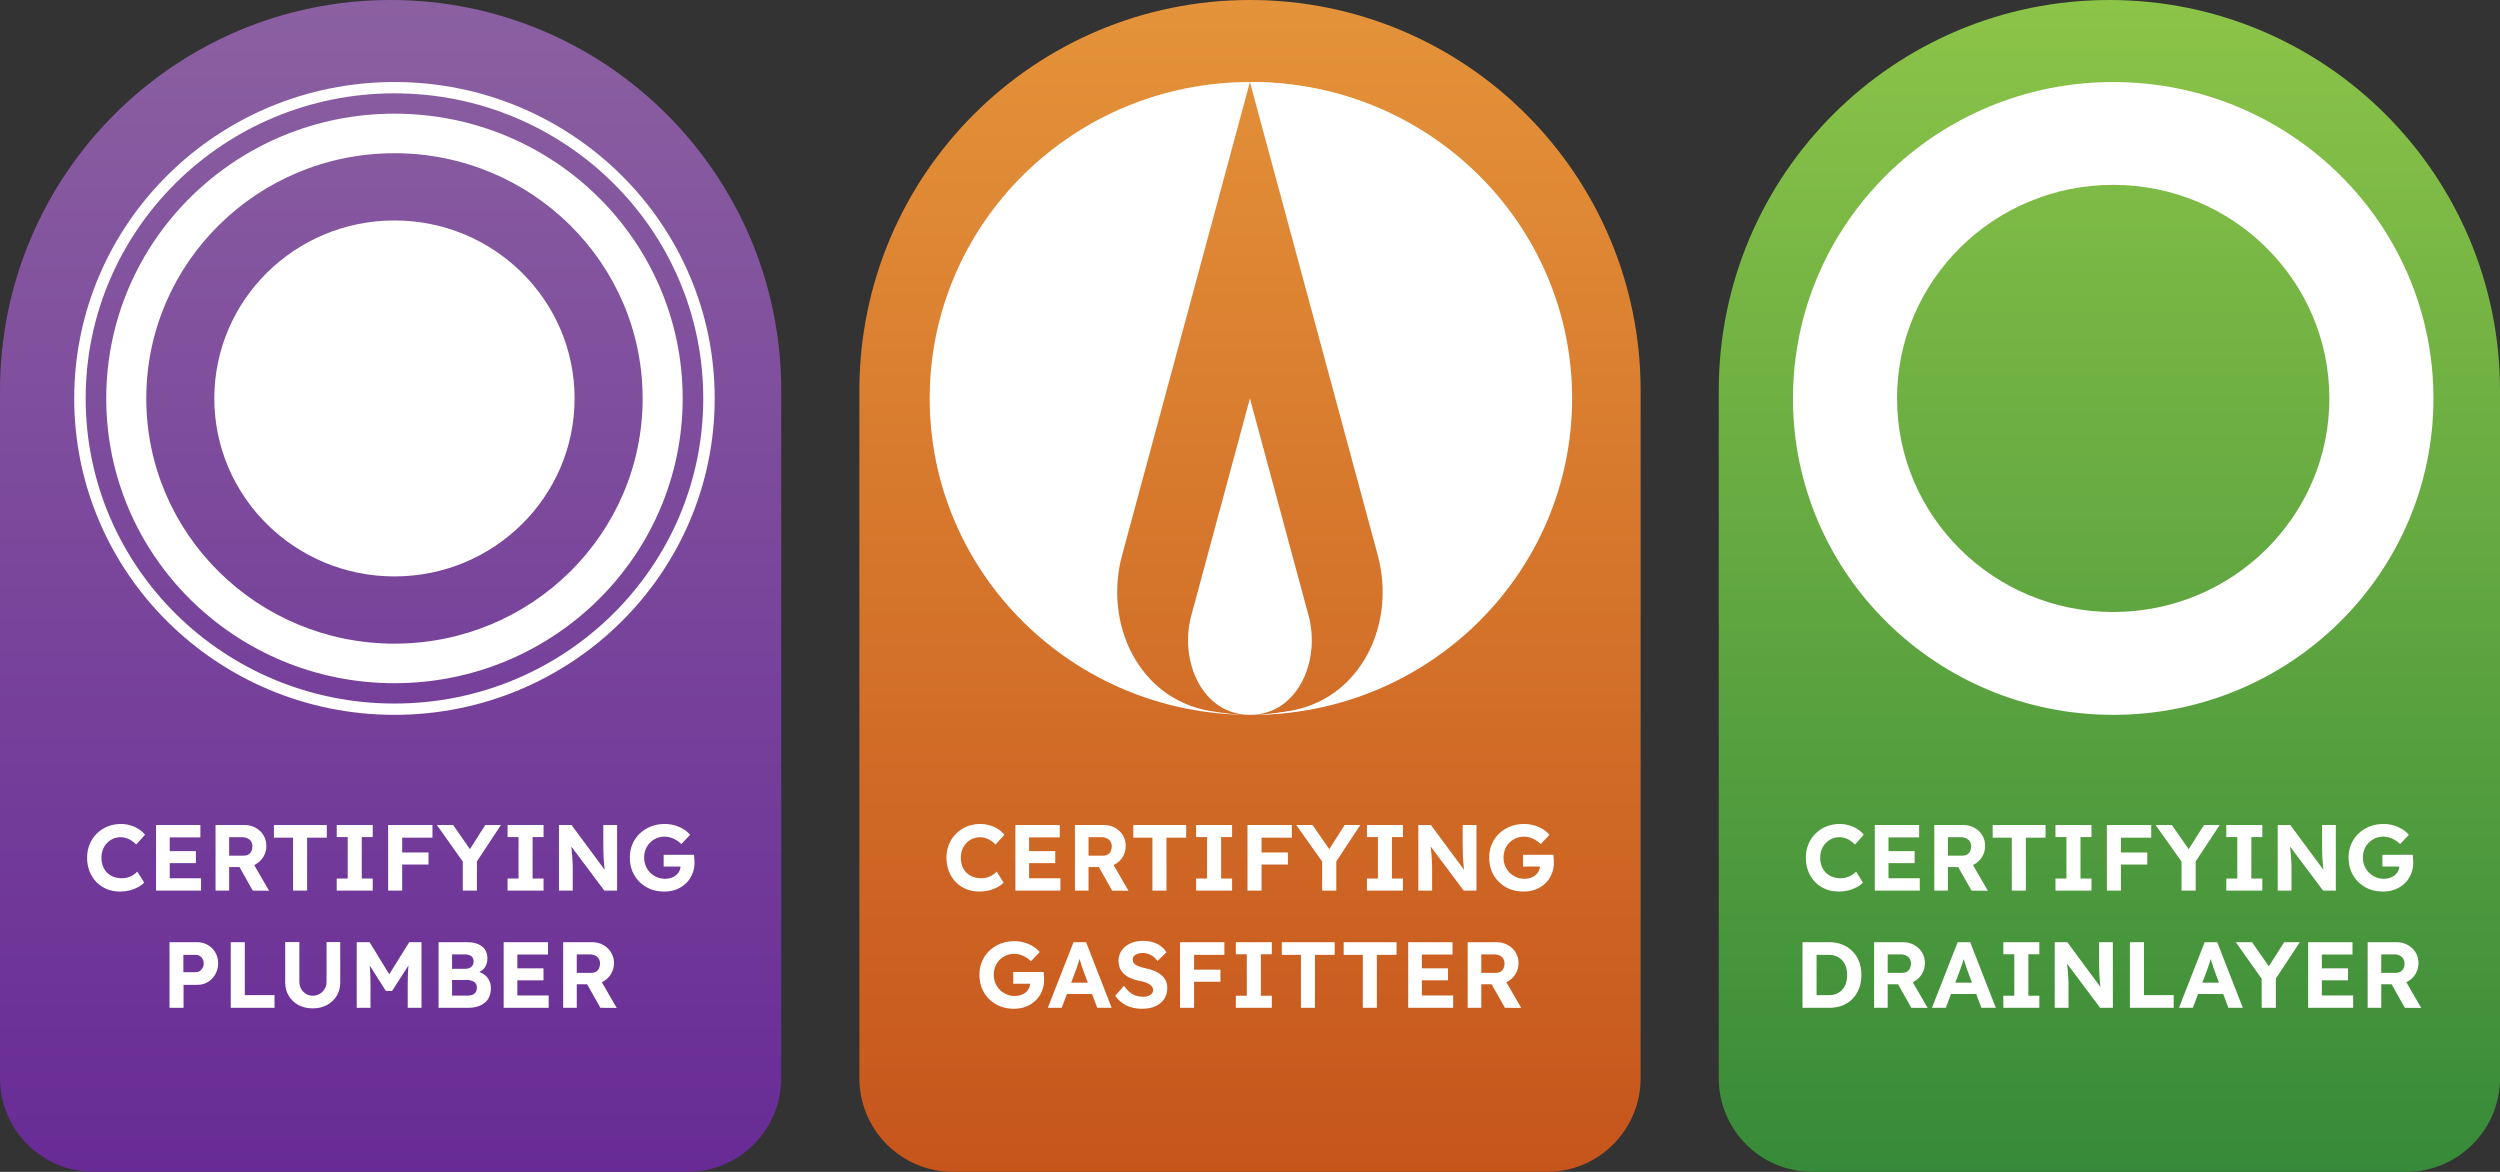
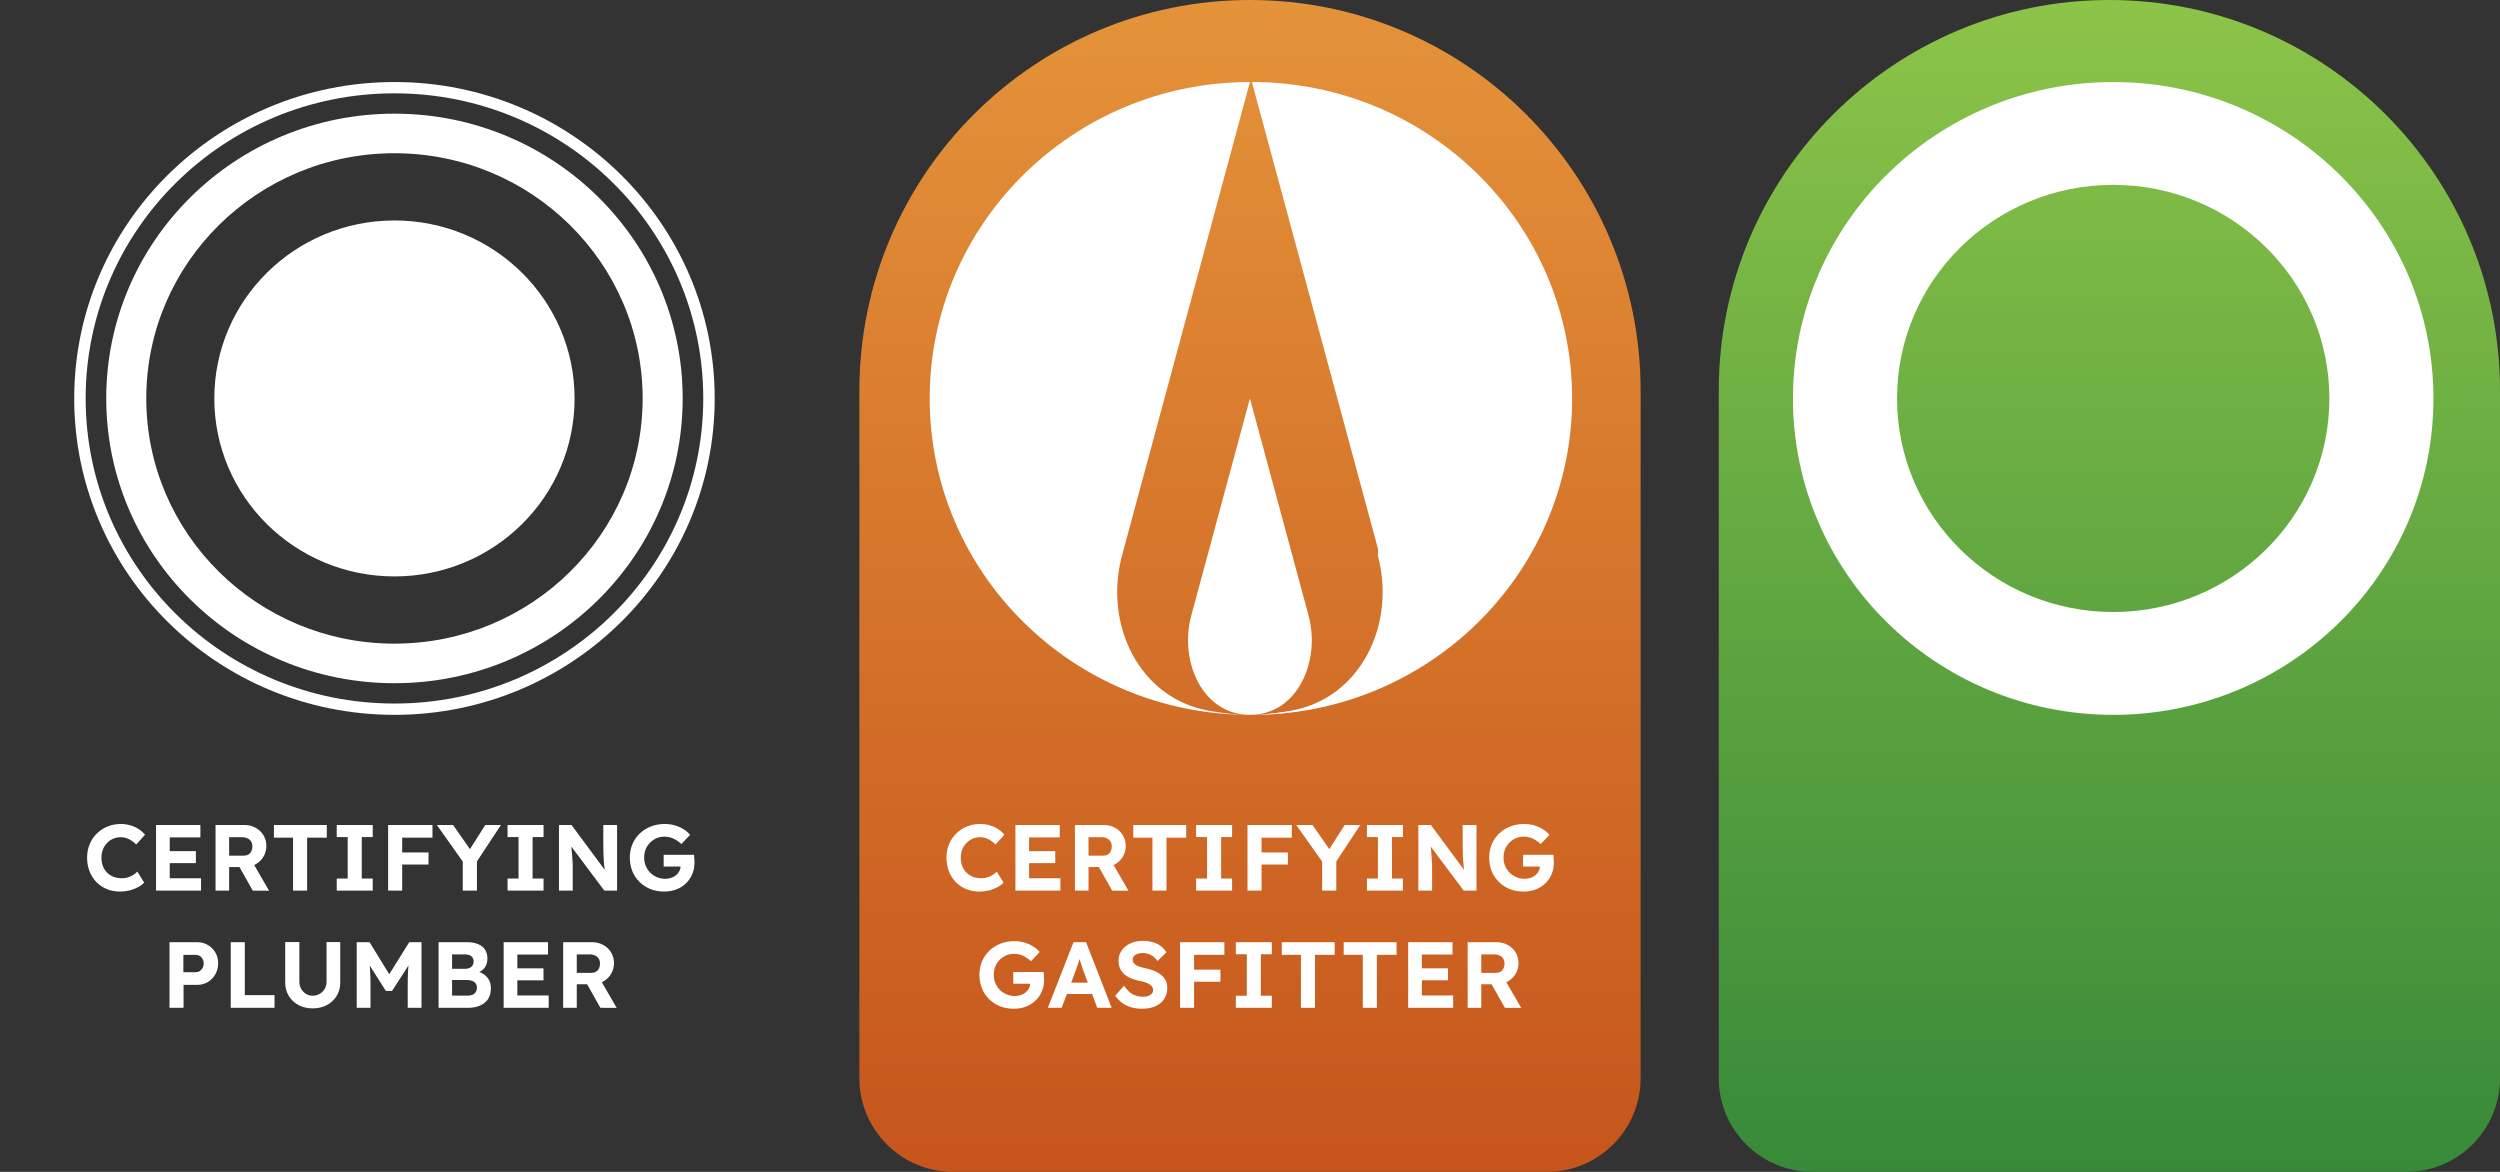
<svg xmlns="http://www.w3.org/2000/svg" width="640" height="300" viewBox="0 0 640 300" fill="none">
  <rect x="0" y="0" width="640" height="300" fill="#333333" stroke="none" />
-   <path d="M0 100C0 44.772 44.772 0 100 0V0C155.228 0 200 44.772 200 100V276C200 289.255 189.255 300 176 300H24C10.745 300 0 289.255 0 276V100Z" fill="url(#paint0_linear_2047_33)" />
  <path d="M100.98 147.563C126.448 147.563 147.094 127.164 147.094 102C147.094 76.837 126.448 56.438 100.98 56.438C75.512 56.438 54.866 76.837 54.866 102C54.866 127.164 75.512 147.563 100.98 147.563Z" fill="white" />
  <path fill-rule="evenodd" clip-rule="evenodd" d="M100.981 174.9C141.73 174.9 174.764 142.262 174.764 102C174.764 61.739 141.73 29.1 100.981 29.1C60.232 29.1 27.198 61.739 27.198 102C27.198 142.262 60.232 174.9 100.981 174.9ZM100.981 164.775C136.071 164.775 164.516 136.67 164.516 102C164.516 67.33 136.071 39.225 100.981 39.225C65.891 39.225 37.446 67.33 37.446 102C37.446 136.67 65.891 164.775 100.981 164.775Z" fill="white" />
  <path fill-rule="evenodd" clip-rule="evenodd" d="M100.981 183C146.257 183 182.961 146.735 182.961 102C182.961 57.265 146.257 21 100.981 21C55.704 21 19 57.265 19 102C19 146.735 55.704 183 100.981 183ZM100.981 180.107C144.641 180.107 180.034 145.137 180.034 102C180.034 58.863 144.641 23.893 100.981 23.893C57.321 23.893 21.928 58.863 21.928 102C21.928 145.137 57.321 180.107 100.981 180.107Z" fill="white" />
  <path d="M30.767 228.24C29.535 228.24 28.399 228.032 27.359 227.616C26.335 227.184 25.439 226.584 24.671 225.816C23.919 225.032 23.335 224.112 22.919 223.056C22.503 221.984 22.295 220.816 22.295 219.552C22.295 218.32 22.511 217.184 22.943 216.144C23.375 215.088 23.983 214.176 24.767 213.408C25.551 212.624 26.471 212.016 27.527 211.584C28.583 211.152 29.727 210.936 30.959 210.936C31.759 210.936 32.543 211.048 33.311 211.272C34.095 211.48 34.807 211.792 35.447 212.208C36.103 212.624 36.663 213.12 37.127 213.696L34.871 216.192C34.487 215.808 34.087 215.48 33.671 215.208C33.271 214.92 32.839 214.704 32.375 214.56C31.927 214.4 31.447 214.32 30.935 214.32C30.247 214.32 29.599 214.448 28.991 214.704C28.399 214.96 27.879 215.32 27.431 215.784C26.983 216.232 26.623 216.784 26.351 217.44C26.095 218.08 25.967 218.792 25.967 219.576C25.967 220.376 26.095 221.104 26.351 221.76C26.607 222.4 26.967 222.952 27.431 223.416C27.895 223.864 28.447 224.216 29.087 224.472C29.743 224.712 30.463 224.832 31.247 224.832C31.759 224.832 32.255 224.76 32.735 224.616C33.215 224.472 33.655 224.272 34.055 224.016C34.471 223.76 34.839 223.464 35.159 223.128L36.911 225.936C36.527 226.368 36.007 226.76 35.351 227.112C34.711 227.464 33.991 227.744 33.191 227.952C32.391 228.144 31.583 228.24 30.767 228.24ZM39.946 228V211.2H51.298V214.368H43.45V224.832H51.466V228H39.946ZM41.626 220.968V217.896H50.146V220.968H41.626ZM55.18 228V211.2H62.62C63.66 211.2 64.604 211.44 65.452 211.92C66.3 212.384 66.964 213.016 67.444 213.816C67.94 214.616 68.188 215.528 68.188 216.552C68.188 217.56 67.94 218.48 67.444 219.312C66.964 220.128 66.3 220.776 65.452 221.256C64.604 221.736 63.66 221.976 62.62 221.976H58.66V228H55.18ZM64.708 228L60.436 220.416L64.132 219.816L68.884 228.024L64.708 228ZM58.66 219.048H62.452C62.884 219.048 63.26 218.952 63.58 218.76C63.916 218.552 64.172 218.272 64.348 217.92C64.524 217.552 64.612 217.144 64.612 216.696C64.612 216.216 64.508 215.8 64.3 215.448C64.092 215.096 63.788 214.824 63.388 214.632C62.988 214.424 62.524 214.32 61.996 214.32H58.66V219.048ZM75.02 228V214.44H70.124V211.2H83.66V214.44H78.62V228H75.02ZM86.201 228V224.904H89.009V214.296H86.201V211.2H95.417V214.296H92.609V224.904H95.417V228H86.201ZM99.36 228V211.2H102.96V228H99.36ZM101.016 221.328V218.232H109.704V221.328H101.016ZM101.016 214.44V211.2H110.712V214.44H101.016ZM118.471 228V219.624L118.639 220.8L111.847 211.2H115.999L121.183 218.64L119.551 218.568L124.231 211.2H128.239L121.735 221.064L122.095 219.432V228H118.471ZM129.936 228V224.904H132.744V214.296H129.936V211.2H139.152V214.296H136.344V224.904H139.152V228H129.936ZM143.094 228V211.2H146.31L155.598 223.752H154.926C154.862 223.256 154.806 222.776 154.758 222.312C154.71 221.832 154.662 221.352 154.614 220.872C154.582 220.376 154.55 219.872 154.518 219.36C154.502 218.832 154.486 218.28 154.47 217.704C154.454 217.112 154.446 216.472 154.446 215.784V211.2H157.974V228H154.71L145.23 215.328L146.142 215.352C146.222 216.184 146.286 216.896 146.334 217.488C146.398 218.064 146.446 218.568 146.478 219C146.51 219.432 146.534 219.808 146.55 220.128C146.582 220.448 146.598 220.752 146.598 221.04C146.614 221.328 146.622 221.632 146.622 221.952V228H143.094ZM170.04 228.24C168.744 228.24 167.552 228.024 166.464 227.592C165.392 227.144 164.464 226.528 163.68 225.744C162.896 224.96 162.288 224.04 161.856 222.984C161.44 221.928 161.232 220.784 161.232 219.552C161.232 218.32 161.448 217.184 161.88 216.144C162.328 215.088 162.952 214.176 163.752 213.408C164.568 212.624 165.52 212.016 166.608 211.584C167.696 211.152 168.888 210.936 170.184 210.936C171.08 210.936 171.936 211.056 172.752 211.296C173.568 211.536 174.312 211.864 174.984 212.28C175.656 212.696 176.216 213.176 176.664 213.72L174.432 216.072C174.016 215.672 173.576 215.336 173.112 215.064C172.664 214.776 172.192 214.56 171.696 214.416C171.2 214.256 170.688 214.176 170.16 214.176C169.408 214.176 168.712 214.312 168.072 214.584C167.448 214.856 166.896 215.232 166.416 215.712C165.936 216.192 165.56 216.76 165.288 217.416C165.032 218.072 164.904 218.784 164.904 219.552C164.904 220.304 165.04 221.016 165.312 221.688C165.6 222.344 165.984 222.92 166.464 223.416C166.96 223.896 167.536 224.28 168.192 224.568C168.848 224.84 169.552 224.976 170.304 224.976C170.832 224.976 171.336 224.896 171.816 224.736C172.296 224.576 172.712 224.352 173.064 224.064C173.432 223.76 173.712 223.408 173.904 223.008C174.112 222.608 174.216 222.184 174.216 221.736V221.16L174.696 221.832H169.896V218.832H177.672C177.688 219.008 177.704 219.224 177.72 219.48C177.752 219.736 177.768 219.992 177.768 220.248C177.784 220.488 177.792 220.68 177.792 220.824C177.792 221.912 177.592 222.912 177.192 223.824C176.808 224.736 176.264 225.52 175.56 226.176C174.872 226.832 174.056 227.344 173.112 227.712C172.168 228.064 171.144 228.24 170.04 228.24ZM43.391 258V241.2H50.519C51.511 241.2 52.407 241.44 53.207 241.92C54.023 242.384 54.663 243.024 55.127 243.84C55.607 244.656 55.847 245.576 55.847 246.6C55.847 247.64 55.607 248.576 55.127 249.408C54.663 250.24 54.023 250.904 53.207 251.4C52.407 251.88 51.511 252.12 50.519 252.12H46.991V258H43.391ZM46.943 248.88H50.111C50.495 248.88 50.839 248.784 51.143 248.592C51.447 248.384 51.687 248.112 51.863 247.776C52.055 247.44 52.151 247.056 52.151 246.624C52.151 246.192 52.055 245.816 51.863 245.496C51.687 245.16 51.447 244.904 51.143 244.728C50.839 244.536 50.495 244.44 50.111 244.44H46.943V248.88ZM59.071 258V241.2H62.671V254.76H70.279V258H59.071ZM80.069 258.144C78.709 258.144 77.493 257.864 76.421 257.304C75.365 256.728 74.533 255.944 73.925 254.952C73.317 253.944 73.013 252.808 73.013 251.544V241.176H76.637V251.328C76.637 252 76.789 252.608 77.093 253.152C77.397 253.68 77.805 254.104 78.317 254.424C78.845 254.744 79.429 254.904 80.069 254.904C80.725 254.904 81.317 254.744 81.845 254.424C82.389 254.104 82.813 253.68 83.117 253.152C83.437 252.608 83.597 252 83.597 251.328V241.176H87.101V251.544C87.101 252.808 86.797 253.944 86.189 254.952C85.581 255.944 84.741 256.728 83.669 257.304C82.613 257.864 81.413 258.144 80.069 258.144ZM91.321 258V241.2H94.609L100.729 251.16L98.569 251.136L104.761 241.2H107.905V258H104.377V252.24C104.377 250.8 104.409 249.504 104.473 248.352C104.553 247.2 104.681 246.056 104.857 244.92L105.289 246.048L100.369 253.68H98.785L93.961 246.096L94.369 244.92C94.545 245.992 94.665 247.096 94.729 248.232C94.809 249.352 94.849 250.688 94.849 252.24V258H91.321ZM112.274 258V241.2H119.57C120.69 241.2 121.634 241.368 122.402 241.704C123.186 242.024 123.778 242.496 124.178 243.12C124.578 243.744 124.778 244.488 124.778 245.352C124.778 246.312 124.538 247.112 124.058 247.752C123.578 248.392 122.89 248.832 121.994 249.072L121.97 248.592C122.706 248.768 123.354 249.056 123.914 249.456C124.474 249.856 124.906 250.352 125.21 250.944C125.514 251.536 125.666 252.208 125.666 252.96C125.666 253.792 125.53 254.528 125.258 255.168C124.986 255.792 124.586 256.312 124.058 256.728C123.53 257.144 122.906 257.464 122.186 257.688C121.482 257.896 120.69 258 119.81 258H112.274ZM115.73 254.88H119.666C120.178 254.88 120.61 254.808 120.962 254.664C121.33 254.504 121.61 254.264 121.802 253.944C121.994 253.624 122.09 253.248 122.09 252.816C122.09 252.4 121.986 252.048 121.778 251.76C121.57 251.472 121.274 251.256 120.89 251.112C120.522 250.952 120.074 250.872 119.546 250.872H115.73V254.88ZM115.73 248.016H119.138C119.57 248.016 119.946 247.936 120.266 247.776C120.586 247.616 120.826 247.4 120.986 247.128C121.162 246.856 121.25 246.536 121.25 246.168C121.25 245.576 121.058 245.12 120.674 244.8C120.29 244.48 119.714 244.32 118.946 244.32H115.73V248.016ZM128.938 258V241.2H140.29V244.368H132.442V254.832H140.458V258H128.938ZM130.618 250.968V247.896H139.138V250.968H130.618ZM144.172 258V241.2H151.612C152.652 241.2 153.596 241.44 154.444 241.92C155.292 242.384 155.956 243.016 156.436 243.816C156.932 244.616 157.18 245.528 157.18 246.552C157.18 247.56 156.932 248.48 156.436 249.312C155.956 250.128 155.292 250.776 154.444 251.256C153.596 251.736 152.652 251.976 151.612 251.976H147.652V258H144.172ZM153.7 258L149.428 250.416L153.124 249.816L157.876 258.024L153.7 258ZM147.652 249.048H151.444C151.876 249.048 152.252 248.952 152.572 248.76C152.908 248.552 153.164 248.272 153.34 247.92C153.516 247.552 153.604 247.144 153.604 246.696C153.604 246.216 153.5 245.8 153.292 245.448C153.084 245.096 152.78 244.824 152.38 244.632C151.98 244.424 151.516 244.32 150.988 244.32H147.652V249.048Z" fill="white" />
  <path d="M440 100C440 44.772 484.772 0 540 0V0C595.228 0 640 44.772 640 100V276C640 289.255 629.255 300 616 300H464C450.745 300 440 289.255 440 276V100Z" fill="url(#paint1_linear_2047_33)" />
-   <path d="M470.767 228.24C469.535 228.24 468.399 228.032 467.359 227.616C466.335 227.184 465.439 226.584 464.671 225.816C463.919 225.032 463.335 224.112 462.919 223.056C462.503 221.984 462.295 220.816 462.295 219.552C462.295 218.32 462.511 217.184 462.943 216.144C463.375 215.088 463.983 214.176 464.767 213.408C465.551 212.624 466.471 212.016 467.527 211.584C468.583 211.152 469.727 210.936 470.959 210.936C471.759 210.936 472.543 211.048 473.311 211.272C474.095 211.48 474.807 211.792 475.447 212.208C476.103 212.624 476.663 213.12 477.127 213.696L474.871 216.192C474.487 215.808 474.087 215.48 473.671 215.208C473.271 214.92 472.839 214.704 472.375 214.56C471.927 214.4 471.447 214.32 470.935 214.32C470.247 214.32 469.599 214.448 468.991 214.704C468.399 214.96 467.879 215.32 467.431 215.784C466.983 216.232 466.623 216.784 466.351 217.44C466.095 218.08 465.967 218.792 465.967 219.576C465.967 220.376 466.095 221.104 466.351 221.76C466.607 222.4 466.967 222.952 467.431 223.416C467.895 223.864 468.447 224.216 469.087 224.472C469.743 224.712 470.463 224.832 471.247 224.832C471.759 224.832 472.255 224.76 472.735 224.616C473.215 224.472 473.655 224.272 474.055 224.016C474.471 223.76 474.839 223.464 475.159 223.128L476.911 225.936C476.527 226.368 476.007 226.76 475.351 227.112C474.711 227.464 473.991 227.744 473.191 227.952C472.391 228.144 471.583 228.24 470.767 228.24ZM479.946 228V211.2H491.298V214.368H483.45V224.832H491.466V228H479.946ZM481.626 220.968V217.896H490.146V220.968H481.626ZM495.18 228V211.2H502.62C503.66 211.2 504.604 211.44 505.452 211.92C506.3 212.384 506.964 213.016 507.444 213.816C507.94 214.616 508.188 215.528 508.188 216.552C508.188 217.56 507.94 218.48 507.444 219.312C506.964 220.128 506.3 220.776 505.452 221.256C504.604 221.736 503.66 221.976 502.62 221.976H498.66V228H495.18ZM504.708 228L500.436 220.416L504.132 219.816L508.884 228.024L504.708 228ZM498.66 219.048H502.452C502.884 219.048 503.26 218.952 503.58 218.76C503.916 218.552 504.172 218.272 504.348 217.92C504.524 217.552 504.612 217.144 504.612 216.696C504.612 216.216 504.508 215.8 504.3 215.448C504.092 215.096 503.788 214.824 503.388 214.632C502.988 214.424 502.524 214.32 501.996 214.32H498.66V219.048ZM515.02 228V214.44H510.124V211.2H523.66V214.44H518.62V228H515.02ZM526.201 228V224.904H529.009V214.296H526.201V211.2H535.417V214.296H532.609V224.904H535.417V228H526.201ZM539.36 228V211.2H542.96V228H539.36ZM541.016 221.328V218.232H549.704V221.328H541.016ZM541.016 214.44V211.2H550.712V214.44H541.016ZM558.471 228V219.624L558.639 220.8L551.847 211.2H555.999L561.183 218.64L559.551 218.568L564.231 211.2H568.239L561.735 221.064L562.095 219.432V228H558.471ZM569.936 228V224.904H572.744V214.296H569.936V211.2H579.152V214.296H576.344V224.904H579.152V228H569.936ZM583.094 228V211.2H586.31L595.598 223.752H594.926C594.862 223.256 594.806 222.776 594.758 222.312C594.71 221.832 594.662 221.352 594.614 220.872C594.582 220.376 594.55 219.872 594.518 219.36C594.502 218.832 594.486 218.28 594.47 217.704C594.454 217.112 594.446 216.472 594.446 215.784V211.2H597.974V228H594.71L585.23 215.328L586.142 215.352C586.222 216.184 586.286 216.896 586.334 217.488C586.398 218.064 586.446 218.568 586.478 219C586.51 219.432 586.534 219.808 586.55 220.128C586.582 220.448 586.598 220.752 586.598 221.04C586.614 221.328 586.622 221.632 586.622 221.952V228H583.094ZM610.04 228.24C608.744 228.24 607.552 228.024 606.464 227.592C605.392 227.144 604.464 226.528 603.68 225.744C602.896 224.96 602.288 224.04 601.856 222.984C601.44 221.928 601.232 220.784 601.232 219.552C601.232 218.32 601.448 217.184 601.88 216.144C602.328 215.088 602.952 214.176 603.752 213.408C604.568 212.624 605.52 212.016 606.608 211.584C607.696 211.152 608.888 210.936 610.184 210.936C611.08 210.936 611.936 211.056 612.752 211.296C613.568 211.536 614.312 211.864 614.984 212.28C615.656 212.696 616.216 213.176 616.664 213.72L614.432 216.072C614.016 215.672 613.576 215.336 613.112 215.064C612.664 214.776 612.192 214.56 611.696 214.416C611.2 214.256 610.688 214.176 610.16 214.176C609.408 214.176 608.712 214.312 608.072 214.584C607.448 214.856 606.896 215.232 606.416 215.712C605.936 216.192 605.56 216.76 605.288 217.416C605.032 218.072 604.904 218.784 604.904 219.552C604.904 220.304 605.04 221.016 605.312 221.688C605.6 222.344 605.984 222.92 606.464 223.416C606.96 223.896 607.536 224.28 608.192 224.568C608.848 224.84 609.552 224.976 610.304 224.976C610.832 224.976 611.336 224.896 611.816 224.736C612.296 224.576 612.712 224.352 613.064 224.064C613.432 223.76 613.712 223.408 613.904 223.008C614.112 222.608 614.216 222.184 614.216 221.736V221.16L614.696 221.832H609.896V218.832H617.672C617.688 219.008 617.704 219.224 617.72 219.48C617.752 219.736 617.768 219.992 617.768 220.248C617.784 220.488 617.792 220.68 617.792 220.824C617.792 221.912 617.592 222.912 617.192 223.824C616.808 224.736 616.264 225.52 615.56 226.176C614.872 226.832 614.056 227.344 613.112 227.712C612.168 228.064 611.144 228.24 610.04 228.24ZM461.442 258V241.2H468.33C469.562 241.2 470.674 241.408 471.666 241.824C472.674 242.224 473.538 242.8 474.258 243.552C474.994 244.288 475.554 245.168 475.938 246.192C476.322 247.216 476.514 248.352 476.514 249.6C476.514 250.832 476.322 251.968 475.938 253.008C475.554 254.032 475.002 254.92 474.282 255.672C473.562 256.408 472.698 256.984 471.69 257.4C470.682 257.8 469.562 258 468.33 258H461.442ZM465.042 255.384L464.658 254.76H468.21C468.93 254.76 469.578 254.64 470.154 254.4C470.73 254.144 471.218 253.8 471.618 253.368C472.034 252.92 472.346 252.376 472.554 251.736C472.762 251.096 472.866 250.384 472.866 249.6C472.866 248.816 472.762 248.112 472.554 247.488C472.346 246.848 472.034 246.304 471.618 245.856C471.218 245.408 470.73 245.064 470.154 244.824C469.578 244.568 468.93 244.44 468.21 244.44H464.586L465.042 243.864V255.384ZM479.77 258V241.2H487.21C488.25 241.2 489.194 241.44 490.042 241.92C490.89 242.384 491.554 243.016 492.034 243.816C492.53 244.616 492.778 245.528 492.778 246.552C492.778 247.56 492.53 248.48 492.034 249.312C491.554 250.128 490.89 250.776 490.042 251.256C489.194 251.736 488.25 251.976 487.21 251.976H483.25V258H479.77ZM489.298 258L485.026 250.416L488.722 249.816L493.474 258.024L489.298 258ZM483.25 249.048H487.042C487.474 249.048 487.85 248.952 488.17 248.76C488.506 248.552 488.762 248.272 488.938 247.92C489.114 247.552 489.202 247.144 489.202 246.696C489.202 246.216 489.098 245.8 488.89 245.448C488.682 245.096 488.378 244.824 487.978 244.632C487.578 244.424 487.114 244.32 486.586 244.32H483.25V249.048ZM494.583 258L501.159 241.2H504.375L510.927 258H507.231L503.847 248.952C503.751 248.696 503.631 248.368 503.487 247.968C503.359 247.568 503.223 247.144 503.079 246.696C502.935 246.248 502.799 245.824 502.671 245.424C502.543 245.008 502.447 244.664 502.383 244.392L503.031 244.368C502.935 244.736 502.823 245.12 502.695 245.52C502.583 245.904 502.463 246.304 502.335 246.72C502.207 247.12 502.071 247.512 501.927 247.896C501.783 248.28 501.647 248.656 501.519 249.024L498.135 258H494.583ZM497.631 254.472L498.807 251.568H506.511L507.711 254.472H497.631ZM512.854 258V254.904H515.662V244.296H512.854V241.2H522.07V244.296H519.262V254.904H522.07V258H512.854ZM526.012 258V241.2H529.228L538.516 253.752H537.844C537.78 253.256 537.724 252.776 537.676 252.312C537.628 251.832 537.58 251.352 537.532 250.872C537.5 250.376 537.468 249.872 537.436 249.36C537.42 248.832 537.404 248.28 537.388 247.704C537.372 247.112 537.364 246.472 537.364 245.784V241.2H540.892V258H537.628L528.148 245.328L529.06 245.352C529.14 246.184 529.204 246.896 529.252 247.488C529.316 248.064 529.364 248.568 529.396 249C529.428 249.432 529.452 249.808 529.468 250.128C529.5 250.448 529.516 250.752 529.516 251.04C529.532 251.328 529.54 251.632 529.54 251.952V258H526.012ZM545.254 258V241.2H548.854V254.76H556.462V258H545.254ZM557.817 258L564.393 241.2H567.609L574.161 258H570.465L567.081 248.952C566.985 248.696 566.865 248.368 566.721 247.968C566.593 247.568 566.457 247.144 566.313 246.696C566.169 246.248 566.033 245.824 565.905 245.424C565.777 245.008 565.681 244.664 565.617 244.392L566.265 244.368C566.169 244.736 566.057 245.12 565.929 245.52C565.817 245.904 565.697 246.304 565.569 246.72C565.441 247.12 565.305 247.512 565.161 247.896C565.017 248.28 564.881 248.656 564.753 249.024L561.369 258H557.817ZM560.865 254.472L562.041 251.568H569.745L570.945 254.472H560.865ZM578.99 258V249.624L579.158 250.8L572.366 241.2H576.518L581.702 248.64L580.07 248.568L584.75 241.2H588.758L582.254 251.064L582.614 249.432V258H578.99ZM590.887 258V241.2H602.239V244.368H594.391V254.832H602.407V258H590.887ZM592.567 250.968V247.896H601.087V250.968H592.567ZM606.122 258V241.2H613.562C614.602 241.2 615.546 241.44 616.394 241.92C617.242 242.384 617.906 243.016 618.386 243.816C618.882 244.616 619.13 245.528 619.13 246.552C619.13 247.56 618.882 248.48 618.386 249.312C617.906 250.128 617.242 250.776 616.394 251.256C615.546 251.736 614.602 251.976 613.562 251.976H609.602V258H606.122ZM615.65 258L611.378 250.416L615.074 249.816L619.826 258.024L615.65 258ZM609.602 249.048H613.394C613.826 249.048 614.202 248.952 614.522 248.76C614.858 248.552 615.114 248.272 615.29 247.92C615.466 247.552 615.554 247.144 615.554 246.696C615.554 246.216 615.45 245.8 615.242 245.448C615.034 245.096 614.73 244.824 614.33 244.632C613.93 244.424 613.466 244.32 612.938 244.32H609.602V249.048Z" fill="white" />
  <path fill-rule="evenodd" clip-rule="evenodd" d="M540.982 183C586.259 183 622.961 146.735 622.961 102C622.961 57.265 586.259 21 540.982 21C495.704 21 459 57.265 459 102C459 146.735 495.704 183 540.982 183ZM540.982 156.675C571.54 156.675 596.318 132.196 596.318 102C596.318 71.804 571.54 47.325 540.982 47.325C510.419 47.325 485.644 71.804 485.644 102C485.644 132.196 510.419 156.675 540.982 156.675Z" fill="white" />
  <path d="M220 100C220 44.772 264.772 0 320 0V0C375.228 0 420 44.772 420 100V276C420 289.255 409.255 300 396 300H244C230.745 300 220 289.255 220 276V100Z" fill="url(#paint2_linear_2047_33)" />
  <path d="M250.767 228.24C249.535 228.24 248.399 228.032 247.359 227.616C246.335 227.184 245.439 226.584 244.671 225.816C243.919 225.032 243.335 224.112 242.919 223.056C242.503 221.984 242.295 220.816 242.295 219.552C242.295 218.32 242.511 217.184 242.943 216.144C243.375 215.088 243.983 214.176 244.767 213.408C245.551 212.624 246.471 212.016 247.527 211.584C248.583 211.152 249.727 210.936 250.959 210.936C251.759 210.936 252.543 211.048 253.311 211.272C254.095 211.48 254.807 211.792 255.447 212.208C256.103 212.624 256.663 213.12 257.127 213.696L254.871 216.192C254.487 215.808 254.087 215.48 253.671 215.208C253.271 214.92 252.839 214.704 252.375 214.56C251.927 214.4 251.447 214.32 250.935 214.32C250.247 214.32 249.599 214.448 248.991 214.704C248.399 214.96 247.879 215.32 247.431 215.784C246.983 216.232 246.623 216.784 246.351 217.44C246.095 218.08 245.967 218.792 245.967 219.576C245.967 220.376 246.095 221.104 246.351 221.76C246.607 222.4 246.967 222.952 247.431 223.416C247.895 223.864 248.447 224.216 249.087 224.472C249.743 224.712 250.463 224.832 251.247 224.832C251.759 224.832 252.255 224.76 252.735 224.616C253.215 224.472 253.655 224.272 254.055 224.016C254.471 223.76 254.839 223.464 255.159 223.128L256.911 225.936C256.527 226.368 256.007 226.76 255.351 227.112C254.711 227.464 253.991 227.744 253.191 227.952C252.391 228.144 251.583 228.24 250.767 228.24ZM259.946 228V211.2H271.298V214.368H263.45V224.832H271.466V228H259.946ZM261.626 220.968V217.896H270.146V220.968H261.626ZM275.18 228V211.2H282.62C283.66 211.2 284.604 211.44 285.452 211.92C286.3 212.384 286.964 213.016 287.444 213.816C287.94 214.616 288.188 215.528 288.188 216.552C288.188 217.56 287.94 218.48 287.444 219.312C286.964 220.128 286.3 220.776 285.452 221.256C284.604 221.736 283.66 221.976 282.62 221.976H278.66V228H275.18ZM284.708 228L280.436 220.416L284.132 219.816L288.884 228.024L284.708 228ZM278.66 219.048H282.452C282.884 219.048 283.26 218.952 283.58 218.76C283.916 218.552 284.172 218.272 284.348 217.92C284.524 217.552 284.612 217.144 284.612 216.696C284.612 216.216 284.508 215.8 284.3 215.448C284.092 215.096 283.788 214.824 283.388 214.632C282.988 214.424 282.524 214.32 281.996 214.32H278.66V219.048ZM295.02 228V214.44H290.124V211.2H303.66V214.44H298.62V228H295.02ZM306.201 228V224.904H309.009V214.296H306.201V211.2H315.417V214.296H312.609V224.904H315.417V228H306.201ZM319.36 228V211.2H322.96V228H319.36ZM321.016 221.328V218.232H329.704V221.328H321.016ZM321.016 214.44V211.2H330.712V214.44H321.016ZM338.471 228V219.624L338.639 220.8L331.847 211.2H335.999L341.183 218.64L339.551 218.568L344.231 211.2H348.239L341.735 221.064L342.095 219.432V228H338.471ZM349.936 228V224.904H352.744V214.296H349.936V211.2H359.152V214.296H356.344V224.904H359.152V228H349.936ZM363.094 228V211.2H366.31L375.598 223.752H374.926C374.862 223.256 374.806 222.776 374.758 222.312C374.71 221.832 374.662 221.352 374.614 220.872C374.582 220.376 374.55 219.872 374.518 219.36C374.502 218.832 374.486 218.28 374.47 217.704C374.454 217.112 374.446 216.472 374.446 215.784V211.2H377.974V228H374.71L365.23 215.328L366.142 215.352C366.222 216.184 366.286 216.896 366.334 217.488C366.398 218.064 366.446 218.568 366.478 219C366.51 219.432 366.534 219.808 366.55 220.128C366.582 220.448 366.598 220.752 366.598 221.04C366.614 221.328 366.622 221.632 366.622 221.952V228H363.094ZM390.04 228.24C388.744 228.24 387.552 228.024 386.464 227.592C385.392 227.144 384.464 226.528 383.68 225.744C382.896 224.96 382.288 224.04 381.856 222.984C381.44 221.928 381.232 220.784 381.232 219.552C381.232 218.32 381.448 217.184 381.88 216.144C382.328 215.088 382.952 214.176 383.752 213.408C384.568 212.624 385.52 212.016 386.608 211.584C387.696 211.152 388.888 210.936 390.184 210.936C391.08 210.936 391.936 211.056 392.752 211.296C393.568 211.536 394.312 211.864 394.984 212.28C395.656 212.696 396.216 213.176 396.664 213.72L394.432 216.072C394.016 215.672 393.576 215.336 393.112 215.064C392.664 214.776 392.192 214.56 391.696 214.416C391.2 214.256 390.688 214.176 390.16 214.176C389.408 214.176 388.712 214.312 388.072 214.584C387.448 214.856 386.896 215.232 386.416 215.712C385.936 216.192 385.56 216.76 385.288 217.416C385.032 218.072 384.904 218.784 384.904 219.552C384.904 220.304 385.04 221.016 385.312 221.688C385.6 222.344 385.984 222.92 386.464 223.416C386.96 223.896 387.536 224.28 388.192 224.568C388.848 224.84 389.552 224.976 390.304 224.976C390.832 224.976 391.336 224.896 391.816 224.736C392.296 224.576 392.712 224.352 393.064 224.064C393.432 223.76 393.712 223.408 393.904 223.008C394.112 222.608 394.216 222.184 394.216 221.736V221.16L394.696 221.832H389.896V218.832H397.672C397.688 219.008 397.704 219.224 397.72 219.48C397.752 219.736 397.768 219.992 397.768 220.248C397.784 220.488 397.792 220.68 397.792 220.824C397.792 221.912 397.592 222.912 397.192 223.824C396.808 224.736 396.264 225.52 395.56 226.176C394.872 226.832 394.056 227.344 393.112 227.712C392.168 228.064 391.144 228.24 390.04 228.24ZM259.54 258.24C258.244 258.24 257.052 258.024 255.964 257.592C254.892 257.144 253.964 256.528 253.18 255.744C252.396 254.96 251.788 254.04 251.356 252.984C250.94 251.928 250.732 250.784 250.732 249.552C250.732 248.32 250.948 247.184 251.38 246.144C251.828 245.088 252.452 244.176 253.252 243.408C254.068 242.624 255.02 242.016 256.108 241.584C257.196 241.152 258.388 240.936 259.684 240.936C260.58 240.936 261.436 241.056 262.252 241.296C263.068 241.536 263.812 241.864 264.484 242.28C265.156 242.696 265.716 243.176 266.164 243.72L263.932 246.072C263.516 245.672 263.076 245.336 262.612 245.064C262.164 244.776 261.692 244.56 261.196 244.416C260.7 244.256 260.188 244.176 259.66 244.176C258.908 244.176 258.212 244.312 257.572 244.584C256.948 244.856 256.396 245.232 255.916 245.712C255.436 246.192 255.06 246.76 254.788 247.416C254.532 248.072 254.404 248.784 254.404 249.552C254.404 250.304 254.54 251.016 254.812 251.688C255.1 252.344 255.484 252.92 255.964 253.416C256.46 253.896 257.036 254.28 257.692 254.568C258.348 254.84 259.052 254.976 259.804 254.976C260.332 254.976 260.836 254.896 261.316 254.736C261.796 254.576 262.212 254.352 262.564 254.064C262.932 253.76 263.212 253.408 263.404 253.008C263.612 252.608 263.716 252.184 263.716 251.736V251.16L264.196 251.832H259.396V248.832H267.172C267.188 249.008 267.204 249.224 267.22 249.48C267.252 249.736 267.268 249.992 267.268 250.248C267.284 250.488 267.292 250.68 267.292 250.824C267.292 251.912 267.092 252.912 266.692 253.824C266.308 254.736 265.764 255.52 265.06 256.176C264.372 256.832 263.556 257.344 262.612 257.712C261.668 258.064 260.644 258.24 259.54 258.24ZM268.243 258L274.819 241.2H278.035L284.587 258H280.891L277.507 248.952C277.411 248.696 277.291 248.368 277.147 247.968C277.019 247.568 276.883 247.144 276.739 246.696C276.595 246.248 276.459 245.824 276.331 245.424C276.203 245.008 276.107 244.664 276.043 244.392L276.691 244.368C276.595 244.736 276.483 245.12 276.355 245.52C276.243 245.904 276.123 246.304 275.995 246.72C275.867 247.12 275.731 247.512 275.587 247.896C275.443 248.28 275.307 248.656 275.179 249.024L271.795 258H268.243ZM271.291 254.472L272.467 251.568H280.171L281.371 254.472H271.291ZM292.394 258.24C291.354 258.24 290.402 258.112 289.538 257.856C288.69 257.6 287.93 257.224 287.258 256.728C286.602 256.232 286.01 255.632 285.482 254.928L287.738 252.36C288.522 253.448 289.298 254.192 290.066 254.592C290.85 254.976 291.698 255.168 292.61 255.168C293.106 255.168 293.546 255.104 293.93 254.976C294.33 254.832 294.642 254.632 294.866 254.376C295.09 254.12 295.202 253.816 295.202 253.464C295.202 253.208 295.146 252.976 295.034 252.768C294.922 252.544 294.762 252.352 294.554 252.192C294.346 252.016 294.098 251.864 293.81 251.736C293.522 251.592 293.202 251.472 292.85 251.376C292.498 251.264 292.114 251.176 291.698 251.112C290.802 250.904 290.018 250.656 289.346 250.368C288.674 250.064 288.114 249.696 287.666 249.264C287.218 248.816 286.882 248.312 286.658 247.752C286.45 247.192 286.346 246.56 286.346 245.856C286.346 245.136 286.506 244.472 286.826 243.864C287.146 243.24 287.586 242.704 288.146 242.256C288.722 241.808 289.378 241.464 290.114 241.224C290.866 240.984 291.658 240.864 292.49 240.864C293.514 240.864 294.41 240.984 295.178 241.224C295.946 241.448 296.61 241.776 297.17 242.208C297.746 242.64 298.226 243.168 298.61 243.792L296.33 246C295.994 245.552 295.626 245.176 295.226 244.872C294.842 244.568 294.418 244.344 293.954 244.2C293.506 244.04 293.042 243.96 292.562 243.96C292.034 243.96 291.578 244.032 291.194 244.176C290.81 244.304 290.506 244.496 290.282 244.752C290.074 245.008 289.97 245.32 289.97 245.688C289.97 245.976 290.042 246.232 290.186 246.456C290.33 246.68 290.538 246.88 290.81 247.056C291.082 247.216 291.41 247.36 291.794 247.488C292.178 247.616 292.602 247.728 293.066 247.824C293.946 248 294.738 248.232 295.442 248.52C296.146 248.808 296.746 249.16 297.242 249.576C297.754 249.976 298.146 250.456 298.418 251.016C298.69 251.56 298.826 252.176 298.826 252.864C298.826 254 298.554 254.968 298.01 255.768C297.466 256.568 296.714 257.184 295.754 257.616C294.794 258.032 293.674 258.24 292.394 258.24ZM302.086 258V241.2H305.686V258H302.086ZM303.742 251.328V248.232H312.43V251.328H303.742ZM303.742 244.44V241.2H313.438V244.44H303.742ZM316.373 258V254.904H319.181V244.296H316.373V241.2H325.589V244.296H322.781V254.904H325.589V258H316.373ZM333.036 258V244.44H328.14V241.2H341.676V244.44H336.636V258H333.036ZM348.879 258V244.44H343.983V241.2H357.519V244.44H352.479V258H348.879ZM360.493 258V241.2H371.845V244.368H363.997V254.832H372.013V258H360.493ZM362.173 250.968V247.896H370.693V250.968H362.173ZM375.727 258V241.2H383.167C384.207 241.2 385.151 241.44 385.999 241.92C386.847 242.384 387.511 243.016 387.991 243.816C388.487 244.616 388.735 245.528 388.735 246.552C388.735 247.56 388.487 248.48 387.991 249.312C387.511 250.128 386.847 250.776 385.999 251.256C385.151 251.736 384.207 251.976 383.167 251.976H379.207V258H375.727ZM385.255 258L380.983 250.416L384.679 249.816L389.431 258.024L385.255 258ZM379.207 249.048H382.999C383.431 249.048 383.807 248.952 384.127 248.76C384.463 248.552 384.719 248.272 384.895 247.92C385.071 247.552 385.159 247.144 385.159 246.696C385.159 246.216 385.055 245.8 384.847 245.448C384.639 245.096 384.335 244.824 383.935 244.632C383.535 244.424 383.071 244.32 382.543 244.32H379.207V249.048Z" fill="white" />
  <path d="M319.981 21L287.255 142.149C282.515 159.699 291.497 178.791 309.596 181.973C313.197 182.605 316.737 182.999 319.971 183C274.699 182.995 238 146.732 238 102C238 57.265 274.704 21 319.981 21Z" fill="white" />
-   <path d="M319.98 183C323.218 183 326.761 182.606 330.365 181.973C348.464 178.791 357.446 159.699 352.706 142.149L319.98 21C365.257 21 401.961 57.265 401.961 102C401.961 146.735 365.257 183 319.98 183Z" fill="white" />
+   <path d="M319.98 183C323.218 183 326.761 182.606 330.365 181.973C348.464 178.791 357.446 159.699 352.706 142.149C365.257 21 401.961 57.265 401.961 102C401.961 146.735 365.257 183 319.98 183Z" fill="white" />
  <path d="M320.48 183C323.718 183 327.261 182.606 330.865 181.973C348.964 178.791 357.946 159.699 353.206 142.149L320.48 21C365.757 21 402.461 57.265 402.461 102C402.461 146.735 365.757 183 320.48 183Z" fill="white" />
  <path d="M319.98 183C307.792 183 301.822 169.222 304.965 157.587L319.98 102L334.996 157.587C338.138 169.222 332.169 183 319.98 183Z" fill="white" />
  <defs>
    <linearGradient id="paint0_linear_2047_33" x1="100" y1="300" x2="100" y2="0" gradientUnits="userSpaceOnUse">
      <stop stop-color="#682B96" />
      <stop offset="1" stop-color="#8B60A1" />
    </linearGradient>
    <linearGradient id="paint1_linear_2047_33" x1="540" y1="300" x2="540" y2="0" gradientUnits="userSpaceOnUse">
      <stop stop-color="#378A39" />
      <stop offset="1" stop-color="#8CC448" />
    </linearGradient>
    <linearGradient id="paint2_linear_2047_33" x1="320" y1="300" x2="320" y2="0" gradientUnits="userSpaceOnUse">
      <stop stop-color="#C6551C" />
      <stop offset="1" stop-color="#E4933A" />
    </linearGradient>
  </defs>
</svg>